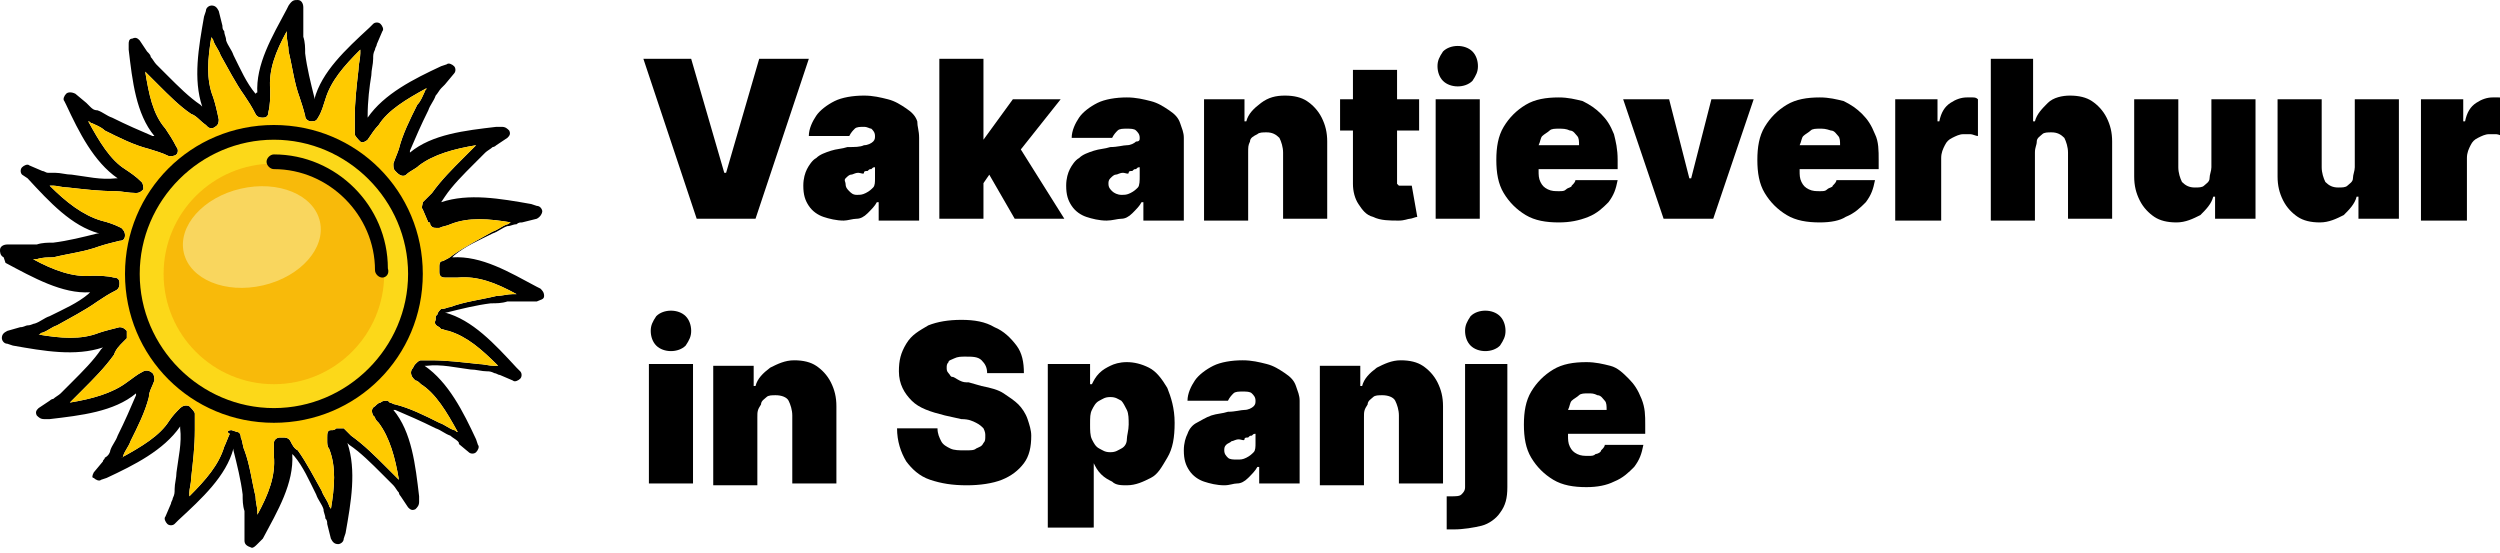
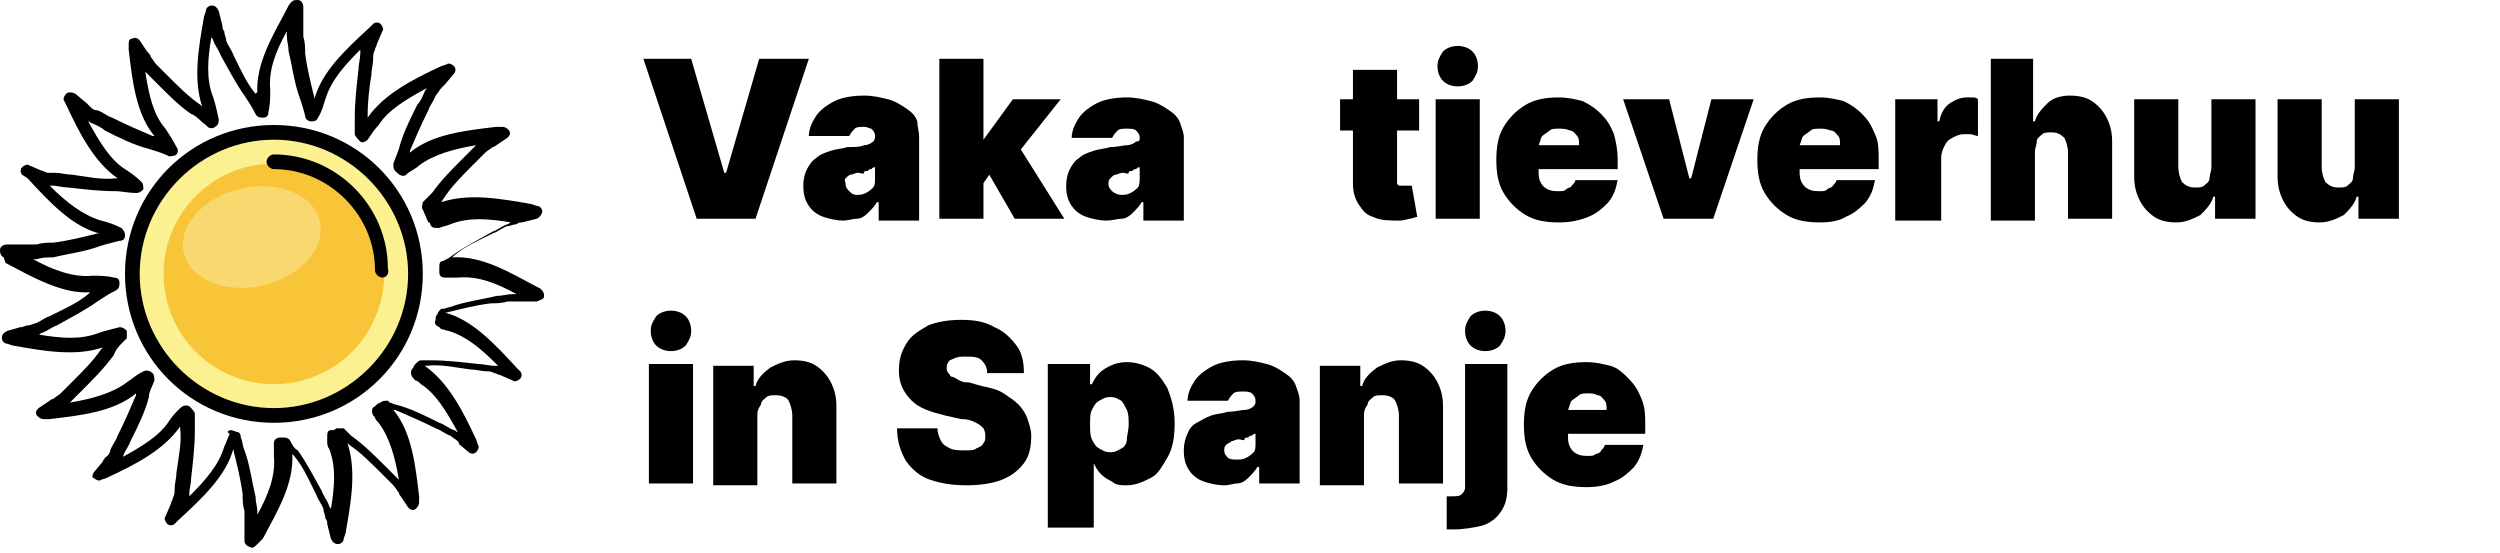
<svg xmlns="http://www.w3.org/2000/svg" id="Layer_1" x="0px" y="0px" viewBox="0 0 136 30.1" style="enable-background:new 0 0 136 30.1;" xml:space="preserve">
  <style type="text/css">	.st0{fill:#FFCA00;}	.st1{opacity:0.53;fill:#F9E52F;enable-background:new    ;}	.st2{opacity:0.61;fill:#F5A800;enable-background:new    ;}	.st3{opacity:0.63;fill:#FBE68F;enable-background:new    ;}</style>
  <g>
    <path d="M13.7,29.8C13.7,29.8,13.6,29.8,13.7,29.8c-0.3-0.1-0.4-0.2-0.4-0.4l0-0.8c0-0.1,0-0.2,0-0.3c0-0.2,0-0.3,0-0.5  c-0.1-0.3-0.1-0.6-0.1-0.9c-0.1-0.8-0.3-1.6-0.5-2.4c0,0,0-0.1,0-0.1c-0.4,1.5-1.7,2.7-3,3.9l-0.2,0.2c-0.1,0.1-0.3,0.1-0.4,0  c-0.1-0.1-0.2-0.3-0.1-0.4l0.3-0.7c0-0.1,0.1-0.2,0.1-0.3c0.1-0.2,0.1-0.3,0.1-0.5c0-0.3,0.1-0.6,0.1-0.9c0.1-0.8,0.3-1.6,0.2-2.4  c0,0,0-0.1,0-0.1c-0.9,1.3-2.5,2.1-4,2.8l-0.3,0.1c-0.1,0.1-0.3,0-0.4-0.1C5,26,5,25.9,5.1,25.7l0.5-0.6C5.6,25,5.7,25,5.7,24.9  C5.9,24.8,6,24.6,6,24.5c0.1-0.3,0.3-0.5,0.4-0.8c0.4-0.8,0.7-1.5,1-2.2c0,0,0-0.1,0-0.1c-1.2,1-3,1.2-4.7,1.4l-0.3,0  c-0.2,0-0.3-0.1-0.4-0.2c-0.1-0.2,0-0.3,0.1-0.4l0.6-0.4c0.1-0.1,0.2-0.1,0.2-0.1c0.1-0.1,0.3-0.2,0.4-0.3c0.2-0.2,0.4-0.4,0.6-0.6  c0.6-0.6,1.2-1.2,1.6-1.8c0,0,0.1-0.1,0.1-0.1c-1.5,0.5-3.2,0.2-4.9-0.1l-0.3-0.1c-0.2,0-0.3-0.2-0.3-0.3c0-0.2,0.1-0.3,0.3-0.4  l0.7-0.2c0.2,0,0.3-0.1,0.4-0.1c0.2,0,0.3-0.1,0.4-0.1c0.3-0.1,0.5-0.3,0.8-0.4c0.8-0.4,1.5-0.7,2.1-1.2c0,0,0.1-0.1,0.1-0.1  c-1.5,0.1-3.1-0.8-4.6-1.6L0.2,14C0,13.9,0,13.7,0,13.6c0-0.2,0.2-0.3,0.4-0.3l0.8,0c0.1,0,0.2,0,0.3,0c0.2,0,0.3,0,0.5,0  c0.3-0.1,0.6-0.1,0.9-0.1c0.8-0.1,1.6-0.3,2.4-0.5c0,0,0.1,0,0.1,0c-1.5-0.4-2.7-1.7-3.9-3L1.2,9.5c-0.1-0.1-0.1-0.3,0-0.4  c0.1-0.1,0.3-0.2,0.4-0.1l0.7,0.3c0.1,0,0.2,0.1,0.3,0.1C2.7,9.4,2.9,9.4,3,9.4c0.3,0,0.6,0.1,0.9,0.1c0.8,0.1,1.6,0.3,2.4,0.2  c0,0,0.1,0,0.1,0c-1.3-0.9-2.1-2.5-2.8-4L3.5,5.5c-0.1-0.1,0-0.3,0.1-0.4C3.7,5,3.9,5,4.1,5.1l0.6,0.5c0.1,0.1,0.1,0.1,0.2,0.2  C5,5.9,5.1,6,5.3,6c0.3,0.1,0.5,0.3,0.8,0.4c0.8,0.4,1.5,0.7,2.2,1c0,0,0.1,0,0.1,0c-1-1.2-1.2-3-1.4-4.7l0-0.3  C7,2.3,7,2.1,7.2,2.1c0.2-0.1,0.3,0,0.4,0.1l0.4,0.6C8.1,2.9,8.2,3,8.2,3.1c0.1,0.1,0.2,0.3,0.3,0.4c0.2,0.2,0.4,0.4,0.6,0.6  c0.6,0.6,1.2,1.2,1.8,1.6c0,0,0.1,0.1,0.1,0.1c-0.5-1.5-0.2-3.2,0.1-4.9l0.1-0.3c0-0.2,0.2-0.3,0.3-0.3c0.2,0,0.3,0.1,0.4,0.3  l0.2,0.8c0,0.1,0,0.2,0.1,0.3c0,0.2,0.1,0.3,0.1,0.5c0.1,0.3,0.3,0.5,0.4,0.8c0.4,0.8,0.7,1.5,1.2,2.1C14,5,14,5,14,5.1  c-0.1-1.6,0.8-3.1,1.6-4.6l0.1-0.2C15.9,0,16,0,16.2,0c0.2,0,0.3,0.2,0.3,0.4l0,0.8c0,0.1,0,0.2,0,0.3c0,0.2,0,0.3,0,0.5  c0.1,0.3,0.1,0.6,0.1,0.9c0.1,0.8,0.3,1.6,0.5,2.4c0,0,0,0.1,0,0.1c0.4-1.5,1.7-2.7,3-3.9l0.2-0.2c0.1-0.1,0.3-0.1,0.4,0  c0.1,0.1,0.2,0.3,0.1,0.4l-0.3,0.7c0,0.1-0.1,0.2-0.1,0.3c-0.1,0.2-0.1,0.3-0.1,0.5c0,0.3-0.1,0.6-0.1,0.9C20.1,4.7,20,5.5,20,6.3  c0,0,0,0.1,0,0.1c0.9-1.3,2.5-2.1,4-2.8l0.3-0.1c0.1-0.1,0.3,0,0.4,0.1c0.1,0.1,0.1,0.3,0,0.4l-0.5,0.6c-0.1,0.1-0.1,0.1-0.2,0.2  c-0.1,0.1-0.2,0.3-0.3,0.4c-0.1,0.3-0.3,0.5-0.4,0.8c-0.4,0.8-0.7,1.5-1,2.2c0,0,0,0.1,0,0.1c1.2-1,3-1.2,4.7-1.4l0.3,0  c0.2,0,0.3,0.1,0.4,0.2c0.1,0.2,0,0.3-0.1,0.4l-0.6,0.4c-0.1,0.1-0.2,0.1-0.2,0.1c-0.1,0.1-0.3,0.2-0.4,0.3  c-0.2,0.2-0.4,0.4-0.6,0.6c-0.6,0.6-1.2,1.2-1.6,1.8C24,11,24,11,24,11c0,0,0,0,0,0c1.5-0.5,3.2-0.2,4.9,0.1l0.3,0.1  c0.2,0,0.3,0.2,0.3,0.3s-0.1,0.3-0.3,0.4l-0.8,0.2c-0.1,0-0.2,0-0.3,0.1c-0.2,0-0.3,0.1-0.5,0.1c-0.3,0.1-0.5,0.3-0.8,0.4  c-0.8,0.4-1.5,0.7-2.1,1.2c0,0-0.1,0.1-0.1,0.1c1.6-0.1,3.1,0.8,4.6,1.6l0.2,0.1c0.1,0.1,0.2,0.2,0.2,0.4s-0.2,0.2-0.4,0.3l-0.8,0  c-0.1,0-0.2,0-0.3,0c-0.2,0-0.3,0-0.5,0c-0.3,0.1-0.6,0.1-0.9,0.1c-0.8,0.1-1.6,0.3-2.4,0.5l0,0c0,0-0.1,0-0.1,0  c1.5,0.4,2.7,1.7,3.9,3l0.2,0.2c0.1,0.1,0.1,0.3,0,0.4c-0.1,0.1-0.3,0.2-0.4,0.1l-0.7-0.3c-0.1,0-0.2-0.1-0.3-0.1  c-0.2-0.1-0.3-0.1-0.4-0.1c-0.3,0-0.6-0.1-0.9-0.1c-0.8-0.1-1.6-0.3-2.4-0.2c0,0-0.1,0-0.1,0l0,0c1.3,0.9,2.1,2.5,2.8,4l0.1,0.3  c0.1,0.1,0,0.3-0.1,0.4c-0.1,0.1-0.3,0.1-0.4,0l-0.6-0.5C25,24.2,25,24.1,24.9,24c-0.1-0.1-0.3-0.2-0.4-0.3  c-0.3-0.1-0.5-0.3-0.8-0.4c-0.8-0.4-1.5-0.7-2.2-1c0,0-0.1,0-0.1,0c1,1.2,1.2,3,1.4,4.7l0,0.3c0,0.2-0.1,0.3-0.2,0.4  c-0.2,0.1-0.3,0-0.4-0.1l-0.4-0.6c-0.1-0.1-0.1-0.2-0.1-0.2c-0.1-0.1-0.2-0.3-0.3-0.4c-0.2-0.2-0.4-0.4-0.6-0.6  c-0.6-0.6-1.2-1.2-1.8-1.6c0,0-0.1-0.1-0.1-0.1c0,0,0,0,0,0c0.5,1.5,0.2,3.2-0.1,4.9l-0.1,0.3c0,0.2-0.2,0.3-0.3,0.3  c-0.2,0-0.3-0.1-0.4-0.3l-0.2-0.8c0-0.1,0-0.2-0.1-0.3c0-0.2-0.1-0.3-0.1-0.5c-0.1-0.3-0.3-0.5-0.4-0.8c-0.4-0.8-0.7-1.5-1.2-2.1  c0,0-0.1-0.1-0.1-0.1c0.1,1.6-0.8,3.1-1.6,4.6L14,29.6C13.9,29.7,13.8,29.8,13.7,29.8z M12.6,23.4C12.6,23.4,12.7,23.4,12.6,23.4  l0.3,0.1c0.1,0,0.2,0.1,0.2,0.3c0.1,0.2,0.1,0.5,0.2,0.7c0.3,0.8,0.4,1.7,0.6,2.5c0,0.3,0.1,0.6,0.1,0.8c0,0.1,0,0.1,0,0.2  c0.6-1.1,1-2.1,0.9-3.2c0-0.2,0-0.4,0-0.6l0-0.1c0-0.2,0.2-0.3,0.3-0.3c0.1,0,0.2,0,0.2,0c0.1,0,0.3,0,0.4,0.2  c0.1,0.2,0.2,0.4,0.4,0.5c0.5,0.7,0.9,1.5,1.3,2.2c0.1,0.3,0.3,0.5,0.4,0.8c0,0.1,0.1,0.1,0.1,0.2c0.2-1.2,0.3-2.3-0.1-3.3  c-0.1-0.1-0.1-0.3-0.1-0.4l0-0.2c0-0.2,0-0.4,0.2-0.4l0.1,0c0.1,0,0.2-0.1,0.2-0.1c0.1,0,0.3,0,0.4,0c0.1,0.1,0.1,0.1,0.2,0.2  c0.1,0.1,0.1,0.1,0.2,0.2c0.7,0.5,1.3,1.1,1.9,1.7c0.2,0.2,0.4,0.4,0.6,0.6c0,0,0.1,0.1,0.1,0.1c-0.2-1.2-0.5-2.3-1.1-3.1  c-0.1-0.1-0.2-0.2-0.2-0.3l-0.1-0.1c-0.1-0.2-0.1-0.4,0.1-0.5c0.1-0.1,0.2-0.2,0.3-0.2c0.1-0.1,0.2-0.1,0.4-0.1l0.1,0.1  c0.1,0,0.2,0.1,0.3,0.1c0.8,0.2,1.6,0.6,2.4,1c0.3,0.1,0.5,0.3,0.8,0.4c0.1,0,0.1,0.1,0.2,0.1c-0.6-1.1-1.2-2.1-2-2.6  c-0.1-0.1-0.2-0.2-0.3-0.2l-0.1-0.1c-0.1-0.1-0.2-0.3-0.1-0.5c0.1-0.1,0.1-0.2,0.2-0.3c0.1-0.1,0.2-0.2,0.3-0.2l0.1,0  c0.1,0,0.3,0,0.4,0c0.9,0,1.7,0.1,2.6,0.2c0.3,0,0.6,0.1,0.9,0.1c0.1,0,0.1,0,0.2,0c-0.9-0.9-1.7-1.6-2.7-1.9  c-0.1,0-0.3-0.1-0.4-0.1l-0.1-0.1c-0.2-0.1-0.3-0.2-0.2-0.4l0-0.1c0-0.1,0-0.1,0.1-0.2c0-0.1,0.1-0.2,0.2-0.3l0.1,0  c0.1,0,0.3-0.1,0.4-0.1c0.8-0.3,1.7-0.4,2.5-0.6c0.3,0,0.6-0.1,0.9-0.1c0.1,0,0.1,0,0.2,0c-1.1-0.6-2.1-1-3.2-0.9  c-0.2,0-0.3,0-0.5,0l-0.2,0c-0.2,0-0.3-0.1-0.3-0.3c0-0.1,0-0.2,0-0.3c0-0.1,0-0.3,0.2-0.3c0.2-0.1,0.4-0.2,0.5-0.3  c0.7-0.5,1.5-0.9,2.2-1.3c0.3-0.1,0.5-0.3,0.8-0.4c0.1,0,0.1-0.1,0.2-0.1c-1.2-0.2-2.3-0.3-3.3,0.1c-0.2,0.1-0.4,0.1-0.6,0.2  l-0.1,0c-0.2,0-0.3,0-0.4-0.2c0-0.1,0-0.1-0.1-0.1L23,11.4c-0.1-0.1,0-0.3,0-0.4c0.1-0.1,0.1-0.1,0.2-0.2c0.1-0.1,0.2-0.2,0.3-0.3  c0.5-0.7,1.1-1.3,1.7-1.9c0.2-0.2,0.4-0.4,0.6-0.6c0,0,0.1-0.1,0.1-0.1c-1.2,0.2-2.3,0.5-3.1,1.1c-0.2,0.2-0.5,0.3-0.7,0.5  c-0.1,0.1-0.3,0.1-0.5-0.1l-0.1-0.1c-0.1-0.1-0.1-0.2-0.1-0.4c0.1-0.3,0.2-0.5,0.3-0.8c0.2-0.8,0.6-1.6,1-2.4  C22.9,5.5,23,5.2,23.1,5c0-0.1,0.1-0.1,0.1-0.2c-1.1,0.6-2.1,1.2-2.6,2c-0.2,0.2-0.4,0.5-0.6,0.8c-0.1,0.1-0.3,0.2-0.4,0.1  c-0.1-0.1-0.3-0.3-0.3-0.4c0-0.3,0-0.6,0-0.9c0-0.9,0.1-1.7,0.2-2.6c0-0.3,0.1-0.6,0.1-0.9c0-0.1,0-0.1,0-0.2  c-0.9,0.9-1.6,1.7-1.9,2.7c-0.1,0.3-0.2,0.7-0.4,1c-0.1,0.2-0.2,0.2-0.4,0.2c-0.1,0-0.3-0.1-0.3-0.3c-0.1-0.4-0.2-0.7-0.3-1  c-0.3-0.8-0.4-1.7-0.6-2.5c0-0.3-0.1-0.6-0.1-0.9c0-0.1,0-0.1,0-0.2c-0.6,1.1-1,2.1-0.9,3.2c0,0.4,0,0.8-0.1,1.2  c0,0.2-0.1,0.3-0.3,0.3c-0.1,0-0.3,0-0.4-0.2c-0.2-0.4-0.4-0.7-0.6-1c-0.5-0.7-0.9-1.5-1.3-2.2c-0.1-0.3-0.3-0.5-0.4-0.8  c0-0.1-0.1-0.1-0.1-0.2c-0.2,1.2-0.3,2.3,0.1,3.3c0.1,0.3,0.2,0.7,0.3,1.2c0,0.1,0,0.3-0.2,0.4c-0.1,0.1-0.3,0.1-0.4,0l-0.1-0.1  c-0.3-0.2-0.5-0.5-0.8-0.6C9.8,5.8,9.2,5.2,8.6,4.6C8.4,4.4,8.2,4.2,8,4c0,0-0.1-0.1-0.1-0.1C8.1,5.1,8.3,6.2,9,7  c0.2,0.3,0.4,0.6,0.6,1c0.1,0.1,0.1,0.3,0,0.4C9.5,8.5,9.3,8.5,9.2,8.5C8.8,8.3,8.4,8.2,8.1,8.1c-0.8-0.2-1.6-0.6-2.4-1  C5.5,6.9,5.2,6.8,5,6.7c-0.1,0-0.1-0.1-0.2-0.1c0.6,1.1,1.2,2.1,2,2.6c0.3,0.2,0.6,0.4,0.9,0.7c0.1,0.1,0.1,0.3,0.1,0.4  c-0.1,0.1-0.2,0.2-0.4,0.2c-0.4,0-0.8-0.1-1.1-0.1c-0.9,0-1.7-0.1-2.6-0.2c-0.3,0-0.6-0.1-0.8-0.1c-0.1,0-0.1,0-0.2,0  C3.6,11,4.5,11.7,5.5,12c0.4,0.1,0.7,0.2,1.1,0.4c0.1,0.1,0.2,0.2,0.2,0.4c0,0.2-0.1,0.3-0.3,0.3c-0.4,0.1-0.8,0.2-1.1,0.3  c-0.8,0.3-1.7,0.4-2.5,0.6C2.6,14,2.3,14,2,14.1c-0.1,0-0.1,0-0.2,0C2.9,14.7,4,15.1,5,15c0.4,0,0.8,0,1.2,0.1  c0.2,0,0.3,0.1,0.3,0.3c0,0.1,0,0.3-0.2,0.4c-0.4,0.2-0.7,0.4-1,0.6c-0.7,0.5-1.5,0.9-2.2,1.3c-0.3,0.1-0.5,0.3-0.8,0.4  c-0.1,0-0.1,0.1-0.2,0.1c1.2,0.2,2.3,0.3,3.3-0.1c0.3-0.1,0.7-0.2,1.1-0.3c0.2,0,0.3,0.1,0.4,0.2c0,0.1,0,0.3,0,0.4l-0.2,0.2  c-0.2,0.2-0.4,0.4-0.5,0.7c-0.5,0.7-1.1,1.3-1.7,1.9c-0.2,0.2-0.4,0.4-0.6,0.6c0,0-0.1,0.1-0.1,0.1c1.2-0.2,2.3-0.5,3.1-1.1  c0.3-0.2,0.5-0.4,0.9-0.6c0.2-0.1,0.4,0,0.5,0.1c0.1,0.1,0.1,0.3,0.1,0.4c-0.1,0.3-0.3,0.6-0.3,0.9c-0.2,0.8-0.6,1.6-1,2.4  c-0.1,0.3-0.3,0.5-0.4,0.8c0,0.1-0.1,0.1-0.1,0.1c1.1-0.6,2.1-1.2,2.6-2c0.2-0.3,0.4-0.5,0.6-0.7c0.1-0.1,0.3-0.2,0.5-0.1  c0.1,0.1,0.3,0.3,0.3,0.4c0,0.3,0,0.6,0,0.9c0,0.9-0.1,1.7-0.2,2.6c0,0.3-0.1,0.6-0.1,0.8c0,0.1,0,0.1,0,0.2  c0.9-0.9,1.6-1.7,1.9-2.7c0.1-0.2,0.2-0.5,0.3-0.7C12.3,23.5,12.4,23.4,12.6,23.4z M24.5,16.8L24.5,16.8L24.5,16.8z" />
-     <path class="st0" d="M12.6,23.4C12.6,23.4,12.7,23.4,12.6,23.4l0.3,0.1c0.1,0,0.2,0.1,0.2,0.3c0.1,0.2,0.1,0.5,0.2,0.7  c0.3,0.8,0.4,1.7,0.6,2.5c0,0.3,0.1,0.6,0.1,0.8c0,0.1,0,0.1,0,0.2c0.6-1.1,1-2.1,0.9-3.2c0-0.2,0-0.4,0-0.6l0-0.1  c0-0.2,0.2-0.3,0.3-0.3c0.1,0,0.2,0,0.2,0c0.1,0,0.3,0,0.4,0.2c0.1,0.2,0.2,0.4,0.4,0.5c0.5,0.7,0.9,1.5,1.3,2.2  c0.1,0.3,0.3,0.5,0.4,0.8c0,0.1,0.1,0.1,0.1,0.2c0.2-1.2,0.3-2.3-0.1-3.3c-0.1-0.1-0.1-0.3-0.1-0.4l0-0.2c0-0.2,0-0.4,0.2-0.4  l0.1,0c0.1,0,0.2-0.1,0.2-0.1c0.1,0,0.3,0,0.4,0c0.1,0.1,0.1,0.1,0.2,0.2c0.1,0.1,0.1,0.1,0.2,0.2c0.7,0.5,1.3,1.1,1.9,1.7  c0.2,0.2,0.4,0.4,0.6,0.6c0,0,0.1,0.1,0.1,0.1c-0.2-1.2-0.5-2.3-1.1-3.1c-0.1-0.1-0.2-0.2-0.2-0.3l-0.1-0.1  c-0.1-0.2-0.1-0.4,0.1-0.5c0.1-0.1,0.2-0.2,0.3-0.2c0.1-0.1,0.2-0.1,0.4-0.1l0.1,0.1c0.1,0,0.2,0.1,0.3,0.1c0.8,0.2,1.6,0.6,2.4,1  c0.3,0.1,0.5,0.3,0.8,0.4c0.1,0,0.1,0.1,0.2,0.1c-0.6-1.1-1.2-2.1-2-2.6c-0.1-0.1-0.2-0.2-0.3-0.2l-0.1-0.1  c-0.1-0.1-0.2-0.3-0.1-0.5c0.1-0.1,0.1-0.2,0.2-0.3c0.1-0.1,0.2-0.2,0.3-0.2l0.1,0c0.1,0,0.3,0,0.4,0c0.9,0,1.7,0.1,2.6,0.2  c0.3,0,0.6,0.1,0.9,0.1c0.1,0,0.1,0,0.2,0c-0.9-0.9-1.7-1.6-2.7-1.9c-0.1,0-0.3-0.1-0.4-0.1l-0.1-0.1c-0.2-0.1-0.3-0.2-0.2-0.4  l0-0.1c0-0.1,0-0.1,0.1-0.2c0-0.1,0.1-0.2,0.2-0.3l0.1,0c0.1,0,0.3-0.1,0.4-0.1c0.8-0.3,1.7-0.4,2.5-0.6c0.3,0,0.6-0.1,0.9-0.1  c0.1,0,0.1,0,0.2,0c-1.1-0.6-2.1-1-3.2-0.9c-0.2,0-0.3,0-0.5,0l-0.2,0c-0.2,0-0.3-0.1-0.3-0.3c0-0.1,0-0.2,0-0.3  c0-0.1,0-0.3,0.2-0.3c0.2-0.1,0.4-0.2,0.5-0.3c0.7-0.5,1.5-0.9,2.2-1.3c0.3-0.1,0.5-0.3,0.8-0.4c0.1,0,0.1-0.1,0.2-0.1  c-1.2-0.2-2.3-0.3-3.3,0.1c-0.2,0.1-0.4,0.1-0.6,0.2l-0.1,0c-0.2,0-0.3,0-0.4-0.2c0-0.1,0-0.1-0.1-0.1L23,11.4  c-0.1-0.1,0-0.3,0-0.4c0.1-0.1,0.1-0.1,0.2-0.2c0.1-0.1,0.2-0.2,0.3-0.3c0.5-0.7,1.1-1.3,1.7-1.9c0.2-0.2,0.4-0.4,0.6-0.6  c0,0,0.1-0.1,0.1-0.1c-1.2,0.2-2.3,0.5-3.1,1.1c-0.2,0.2-0.5,0.3-0.7,0.5c-0.1,0.1-0.3,0.1-0.5-0.1l-0.1-0.1  c-0.1-0.1-0.1-0.2-0.1-0.4c0.1-0.3,0.2-0.5,0.3-0.8c0.2-0.8,0.6-1.6,1-2.4C22.9,5.5,23,5.2,23.1,5c0-0.1,0.1-0.1,0.1-0.2  c-1.1,0.6-2.1,1.2-2.6,2c-0.2,0.2-0.4,0.5-0.6,0.8c-0.1,0.1-0.3,0.2-0.4,0.1c-0.1-0.1-0.3-0.3-0.3-0.4c0-0.3,0-0.6,0-0.9  c0-0.9,0.1-1.7,0.2-2.6c0-0.3,0.1-0.6,0.1-0.9c0-0.1,0-0.1,0-0.2c-0.9,0.9-1.6,1.7-1.9,2.7c-0.1,0.3-0.2,0.7-0.4,1  c-0.1,0.2-0.2,0.2-0.4,0.2c-0.1,0-0.3-0.1-0.3-0.3c-0.1-0.4-0.2-0.7-0.3-1c-0.3-0.8-0.4-1.7-0.6-2.5c0-0.3-0.1-0.6-0.1-0.9  c0-0.1,0-0.1,0-0.2c-0.6,1.1-1,2.1-0.9,3.2c0,0.4,0,0.8-0.1,1.2c0,0.2-0.1,0.3-0.3,0.3c-0.1,0-0.3,0-0.4-0.2  c-0.2-0.4-0.4-0.7-0.6-1c-0.5-0.7-0.9-1.5-1.3-2.2c-0.1-0.3-0.3-0.5-0.4-0.8c0-0.1-0.1-0.1-0.1-0.2c-0.2,1.2-0.3,2.3,0.1,3.3  c0.1,0.3,0.2,0.7,0.3,1.2c0,0.1,0,0.3-0.2,0.4c-0.1,0.1-0.3,0.1-0.4,0l-0.1-0.1c-0.3-0.2-0.5-0.5-0.8-0.6C9.8,5.8,9.2,5.2,8.6,4.6  C8.4,4.4,8.2,4.2,8,4c0,0-0.1-0.1-0.1-0.1C8.1,5.1,8.3,6.2,9,7c0.2,0.3,0.4,0.6,0.6,1c0.1,0.1,0.1,0.3,0,0.4  C9.5,8.5,9.3,8.5,9.2,8.5C8.8,8.3,8.4,8.2,8.1,8.1c-0.8-0.2-1.6-0.6-2.4-1C5.5,6.9,5.2,6.8,5,6.7c-0.1,0-0.1-0.1-0.2-0.1  c0.6,1.1,1.2,2.1,2,2.6c0.3,0.2,0.6,0.4,0.9,0.7c0.1,0.1,0.1,0.3,0.1,0.4c-0.1,0.1-0.2,0.2-0.4,0.2c-0.4,0-0.8-0.1-1.1-0.1  c-0.9,0-1.7-0.1-2.6-0.2c-0.3,0-0.6-0.1-0.8-0.1c-0.1,0-0.1,0-0.2,0C3.6,11,4.5,11.7,5.5,12c0.4,0.1,0.7,0.2,1.1,0.4  c0.1,0.1,0.2,0.2,0.2,0.4c0,0.2-0.1,0.3-0.3,0.3c-0.4,0.1-0.8,0.2-1.1,0.3c-0.8,0.3-1.7,0.4-2.5,0.6C2.6,14,2.3,14,2,14.1  c-0.1,0-0.1,0-0.2,0C2.9,14.7,4,15.1,5,15c0.4,0,0.8,0,1.2,0.1c0.2,0,0.3,0.1,0.3,0.3c0,0.1,0,0.3-0.2,0.4c-0.4,0.2-0.7,0.4-1,0.6  c-0.7,0.5-1.5,0.9-2.2,1.3c-0.3,0.1-0.5,0.3-0.8,0.4c-0.1,0-0.1,0.1-0.2,0.1c1.2,0.2,2.3,0.3,3.3-0.1c0.3-0.1,0.7-0.2,1.1-0.3  c0.2,0,0.3,0.1,0.4,0.2c0,0.1,0,0.3,0,0.4l-0.2,0.2c-0.2,0.2-0.4,0.4-0.5,0.7c-0.5,0.7-1.1,1.3-1.7,1.9c-0.2,0.2-0.4,0.4-0.6,0.6  c0,0-0.1,0.1-0.1,0.1c1.2-0.2,2.3-0.5,3.1-1.1c0.3-0.2,0.5-0.4,0.9-0.6c0.2-0.1,0.4,0,0.5,0.1c0.1,0.1,0.1,0.3,0.1,0.4  c-0.1,0.3-0.3,0.6-0.3,0.9c-0.2,0.8-0.6,1.6-1,2.4c-0.1,0.3-0.3,0.5-0.4,0.8c0,0.1-0.1,0.1-0.1,0.1c1.1-0.6,2.1-1.2,2.6-2  c0.2-0.3,0.4-0.5,0.6-0.7c0.1-0.1,0.3-0.2,0.5-0.1c0.1,0.1,0.3,0.3,0.3,0.4c0,0.3,0,0.6,0,0.9c0,0.9-0.1,1.7-0.2,2.6  c0,0.3-0.1,0.6-0.1,0.8c0,0.1,0,0.1,0,0.2c0.9-0.9,1.6-1.7,1.9-2.7c0.1-0.2,0.2-0.5,0.3-0.7C12.3,23.5,12.4,23.4,12.6,23.4z" />
    <circle class="st1" cx="14.9" cy="14.9" r="7.3" />
    <circle class="st2" cx="14.9" cy="14.9" r="6" />
    <path d="M14.9,23c-4.5,0-8.1-3.6-8.1-8.1s3.6-8.1,8.1-8.1s8.1,3.6,8.1,8.1S19.4,23,14.9,23z M14.9,7.6c-4,0-7.3,3.3-7.3,7.3  s3.3,7.3,7.3,7.3s7.3-3.3,7.3-7.3S18.9,7.6,14.9,7.6z" />
    <path d="M20.8,15.1c-0.2,0-0.4-0.2-0.4-0.4c0-3-2.5-5.5-5.5-5.5c-0.2,0-0.4-0.2-0.4-0.4s0.2-0.4,0.4-0.4c3.4,0,6.2,2.8,6.2,6.2  C21.2,14.9,21,15.1,20.8,15.1z" />
    <ellipse transform="matrix(0.974 -0.225 0.225 0.974 -2.546 3.413)" class="st3" cx="13.7" cy="12.9" rx="3.8" ry="2.7" />
  </g>
  <g>
    <path d="M37.6,3.2l1.8,6.2h0.1l1.8-6.2H44l-2.9,8.7h-3.2L35,3.2H37.6z" />
    <path d="M45.9,12c-0.4,0-0.8-0.1-1.1-0.2s-0.6-0.3-0.8-0.6s-0.3-0.6-0.3-1.1c0-0.4,0.1-0.7,0.2-0.9s0.3-0.5,0.5-0.6  c0.2-0.2,0.5-0.3,0.8-0.4c0.3-0.1,0.6-0.1,0.9-0.2C46.5,8,46.8,8,47,7.9c0.2,0,0.4-0.1,0.5-0.2c0.1-0.1,0.1-0.2,0.1-0.3v0  c0-0.2-0.1-0.3-0.2-0.4C47.3,7,47.2,6.9,47,6.9c-0.2,0-0.4,0-0.5,0.1s-0.2,0.2-0.3,0.4H44c0-0.4,0.2-0.8,0.4-1.1  c0.2-0.3,0.6-0.6,1-0.8s1-0.3,1.6-0.3c0.5,0,0.9,0.1,1.3,0.2s0.7,0.3,1,0.5c0.3,0.2,0.5,0.4,0.6,0.7C49.9,6.9,50,7.1,50,7.5v4.5  h-2.2V11h-0.1c-0.1,0.2-0.3,0.4-0.5,0.6c-0.2,0.2-0.4,0.3-0.6,0.3S46.1,12,45.9,12z M46.6,10.6c0.2,0,0.3,0,0.5-0.1  c0.2-0.1,0.3-0.2,0.4-0.3s0.1-0.3,0.1-0.5V9.1c-0.1,0-0.1,0-0.2,0.1c-0.1,0-0.1,0-0.2,0.1c-0.1,0-0.2,0-0.2,0.1s-0.2,0-0.3,0  c-0.2,0-0.3,0.1-0.4,0.1S46.1,9.6,46,9.7S46,9.9,46,10c0,0.2,0.1,0.3,0.2,0.4S46.4,10.6,46.6,10.6z" />
    <path d="M51.1,11.9V3.2h2.4v8.7H51.1z M53.2,10.4l0-2.8h0.3l1.6-2.2h2.6l-2.7,3.4h-0.7L53.2,10.4z M55.2,11.9l-1.5-2.6l1.5-1.7  l2.7,4.3H55.2z" />
    <path d="M60.2,12c-0.4,0-0.8-0.1-1.1-0.2s-0.6-0.3-0.8-0.6s-0.3-0.6-0.3-1.1c0-0.4,0.1-0.7,0.2-0.9s0.3-0.5,0.5-0.6  c0.2-0.2,0.5-0.3,0.8-0.4c0.3-0.1,0.6-0.1,0.9-0.2c0.4,0,0.7-0.1,0.9-0.1c0.2,0,0.4-0.1,0.5-0.2C62,7.7,62,7.6,62,7.5v0  c0-0.2-0.1-0.3-0.2-0.4c-0.1-0.1-0.3-0.1-0.5-0.1c-0.2,0-0.4,0-0.5,0.1s-0.2,0.2-0.3,0.4h-2.2c0-0.4,0.2-0.8,0.4-1.1  c0.2-0.3,0.6-0.6,1-0.8s1-0.3,1.6-0.3c0.5,0,0.9,0.1,1.3,0.2s0.7,0.3,1,0.5c0.3,0.2,0.5,0.4,0.6,0.7c0.1,0.3,0.2,0.5,0.2,0.8v4.5  h-2.2V11h-0.1c-0.1,0.2-0.3,0.4-0.5,0.6c-0.2,0.2-0.4,0.3-0.6,0.3S60.5,12,60.2,12z M61,10.6c0.2,0,0.3,0,0.5-0.1  c0.2-0.1,0.3-0.2,0.4-0.3S62,9.8,62,9.6V9.1c-0.1,0-0.1,0-0.2,0.1c-0.1,0-0.1,0-0.2,0.1c-0.1,0-0.2,0-0.2,0.1s-0.2,0-0.3,0  c-0.2,0-0.3,0.1-0.4,0.1s-0.2,0.1-0.3,0.2s-0.1,0.2-0.1,0.3c0,0.2,0.1,0.3,0.2,0.4S60.8,10.6,61,10.6z" />
-     <path d="M67.9,8.3v3.7h-2.4V5.4h2.2v1.2h0.1c0.1-0.4,0.4-0.7,0.8-1s0.8-0.4,1.3-0.4c0.5,0,0.9,0.1,1.2,0.3c0.3,0.2,0.6,0.5,0.8,0.9  c0.2,0.4,0.3,0.8,0.3,1.3v4.2h-2.4V8.3c0-0.3-0.1-0.6-0.2-0.8c-0.2-0.2-0.4-0.3-0.7-0.3c-0.2,0-0.4,0-0.5,0.1  C68.2,7.4,68,7.5,68,7.7C67.9,7.9,67.9,8,67.9,8.3z" />
    <path d="M77.2,5.4v1.7h-4.3V5.4H77.2z M73.7,3.8H76v6c0,0.1,0,0.2,0,0.2s0.1,0.1,0.1,0.1s0.1,0,0.3,0c0.1,0,0.2,0,0.2,0  c0.1,0,0.2,0,0.2,0l0.3,1.7c-0.1,0-0.3,0.1-0.4,0.1S76.4,12,76.1,12c-0.5,0-1,0-1.4-0.2c-0.4-0.1-0.6-0.4-0.8-0.7  c-0.2-0.3-0.3-0.7-0.3-1.1V3.8z" />
    <path d="M78.1,11.9V5.4h2.4v6.5H78.1z M79.3,4.7c-0.3,0-0.6-0.1-0.8-0.3c-0.2-0.2-0.3-0.5-0.3-0.8s0.1-0.5,0.3-0.8  c0.2-0.2,0.5-0.3,0.8-0.3c0.3,0,0.6,0.1,0.8,0.3c0.2,0.2,0.3,0.5,0.3,0.8s-0.1,0.5-0.3,0.8C79.9,4.6,79.6,4.7,79.3,4.7z" />
    <path d="M84.8,12.1c-0.7,0-1.3-0.1-1.8-0.4c-0.5-0.3-0.9-0.7-1.2-1.2s-0.4-1.1-0.4-1.8c0-0.7,0.1-1.3,0.4-1.8  C82.1,6.4,82.5,6,83,5.7s1.1-0.4,1.8-0.4c0.5,0,0.9,0.1,1.3,0.2c0.4,0.2,0.7,0.4,1,0.7c0.3,0.3,0.5,0.6,0.7,1.1  C87.9,7.7,88,8.1,88,8.7v0.5h-5.8V7.9h3.7c0-0.2,0-0.4-0.1-0.5c-0.1-0.1-0.2-0.3-0.4-0.3C85.2,7,85,7,84.8,7c-0.2,0-0.4,0-0.5,0.1  S84,7.3,83.9,7.4c-0.1,0.1-0.1,0.3-0.2,0.5v1.4c0,0.2,0,0.4,0.1,0.6c0.1,0.2,0.2,0.3,0.4,0.4s0.4,0.1,0.6,0.1c0.2,0,0.3,0,0.4-0.1  s0.3-0.1,0.3-0.2c0.1-0.1,0.2-0.2,0.2-0.3H88c-0.1,0.5-0.2,0.8-0.5,1.2c-0.3,0.3-0.6,0.6-1.1,0.8C85.9,12,85.4,12.1,84.8,12.1z" />
    <path d="M95.4,5.4l-2.2,6.5h-2.7l-2.2-6.5h2.5l1.1,4.3h0.1l1.1-4.3H95.4z" />
    <path d="M99,12.1c-0.7,0-1.3-0.1-1.8-0.4c-0.5-0.3-0.9-0.7-1.2-1.2s-0.4-1.1-0.4-1.8c0-0.7,0.1-1.3,0.4-1.8  c0.3-0.5,0.7-0.9,1.2-1.2s1.1-0.4,1.8-0.4c0.5,0,0.9,0.1,1.3,0.2c0.4,0.2,0.7,0.4,1,0.7c0.3,0.3,0.5,0.6,0.7,1.1  c0.2,0.4,0.2,0.9,0.2,1.4v0.5h-5.8V7.9h3.7c0-0.2,0-0.4-0.1-0.5c-0.1-0.1-0.2-0.3-0.4-0.3C99.3,7,99.2,7,99,7c-0.2,0-0.4,0-0.5,0.1  s-0.3,0.2-0.4,0.3c-0.1,0.1-0.1,0.3-0.2,0.5v1.4c0,0.2,0,0.4,0.1,0.6c0.1,0.2,0.2,0.3,0.4,0.4s0.4,0.1,0.6,0.1c0.2,0,0.3,0,0.4-0.1  s0.3-0.1,0.3-0.2c0.1-0.1,0.2-0.2,0.2-0.3h2.1c-0.1,0.5-0.2,0.8-0.5,1.2c-0.3,0.3-0.6,0.6-1.1,0.8C100.1,12,99.6,12.1,99,12.1z" />
    <path d="M103.1,11.9V5.4h2.3v1.2h0.1c0.1-0.5,0.3-0.8,0.6-1s0.6-0.3,0.9-0.3c0.1,0,0.2,0,0.3,0s0.2,0,0.3,0.1v2  c-0.1,0-0.3-0.1-0.4-0.1c-0.2,0-0.3,0-0.4,0c-0.2,0-0.4,0.1-0.6,0.2c-0.2,0.1-0.3,0.2-0.4,0.4c-0.1,0.2-0.2,0.4-0.2,0.7v3.4H103.1z  " />
    <path d="M110.7,8.3v3.7h-2.4V3.2h2.3v3.4h0.1c0.1-0.4,0.4-0.7,0.7-1s0.8-0.4,1.2-0.4c0.5,0,0.9,0.1,1.2,0.3  c0.3,0.2,0.6,0.5,0.8,0.9c0.2,0.4,0.3,0.8,0.3,1.3v4.2h-2.4V8.3c0-0.3-0.1-0.6-0.2-0.8c-0.2-0.2-0.4-0.3-0.7-0.3  c-0.2,0-0.4,0-0.5,0.1c-0.1,0.1-0.3,0.2-0.3,0.4S110.7,8,110.7,8.3z" />
    <path d="M120.3,9.1V5.4h2.4v6.5h-2.2v-1.2h-0.1c-0.1,0.4-0.4,0.7-0.7,1c-0.4,0.2-0.8,0.4-1.3,0.4c-0.5,0-0.9-0.1-1.2-0.3  c-0.3-0.2-0.6-0.5-0.8-0.9c-0.2-0.4-0.3-0.8-0.3-1.3V5.4h2.4v3.7c0,0.3,0.1,0.6,0.2,0.8c0.2,0.2,0.4,0.3,0.7,0.3  c0.2,0,0.4,0,0.5-0.1c0.1-0.1,0.3-0.2,0.3-0.4S120.3,9.3,120.3,9.1z" />
    <path d="M128.1,9.1V5.4h2.4v6.5h-2.2v-1.2h-0.1c-0.1,0.4-0.4,0.7-0.7,1c-0.4,0.2-0.8,0.4-1.3,0.4c-0.5,0-0.9-0.1-1.2-0.3  c-0.3-0.2-0.6-0.5-0.8-0.9c-0.2-0.4-0.3-0.8-0.3-1.3V5.4h2.4v3.7c0,0.3,0.1,0.6,0.2,0.8c0.2,0.2,0.4,0.3,0.7,0.3  c0.2,0,0.4,0,0.5-0.1c0.1-0.1,0.3-0.2,0.3-0.4S128.1,9.3,128.1,9.1z" />
-     <path d="M131.7,11.9V5.4h2.3v1.2h0.1c0.1-0.5,0.3-0.8,0.6-1s0.6-0.3,0.9-0.3c0.1,0,0.2,0,0.3,0s0.2,0,0.3,0.1v2  c-0.1,0-0.3-0.1-0.4-0.1c-0.2,0-0.3,0-0.4,0c-0.2,0-0.4,0.1-0.6,0.2c-0.2,0.1-0.3,0.2-0.4,0.4c-0.1,0.2-0.2,0.4-0.2,0.7v3.4H131.7z  " />
    <path d="M35.3,26.3v-6.5h2.4v6.5H35.3z M36.5,19.1c-0.3,0-0.6-0.1-0.8-0.3c-0.2-0.2-0.3-0.5-0.3-0.8c0-0.3,0.1-0.5,0.3-0.8  c0.2-0.2,0.5-0.3,0.8-0.3c0.3,0,0.6,0.1,0.8,0.3c0.2,0.2,0.3,0.5,0.3,0.8c0,0.3-0.1,0.5-0.3,0.8C37.1,19,36.8,19.1,36.5,19.1z" />
    <path d="M41.2,22.7v3.7h-2.4v-6.5h2.2V21h0.1c0.1-0.4,0.4-0.7,0.8-1c0.4-0.2,0.8-0.4,1.3-0.4c0.5,0,0.9,0.1,1.2,0.3  c0.3,0.2,0.6,0.5,0.8,0.9c0.2,0.4,0.3,0.8,0.3,1.3v4.2h-2.4v-3.7c0-0.3-0.1-0.6-0.2-0.8s-0.4-0.3-0.7-0.3c-0.2,0-0.4,0-0.5,0.1  s-0.3,0.2-0.3,0.4C41.2,22.3,41.2,22.4,41.2,22.7z" />
    <path d="M53.7,20.3c0-0.3-0.1-0.5-0.3-0.7c-0.2-0.2-0.5-0.2-0.9-0.2c-0.2,0-0.4,0-0.6,0.1c-0.2,0.1-0.3,0.1-0.3,0.2  c-0.1,0.1-0.1,0.2-0.1,0.3c0,0.1,0,0.2,0.1,0.3s0.1,0.2,0.2,0.2s0.2,0.1,0.4,0.2c0.2,0.1,0.3,0.1,0.5,0.1l0.7,0.2  c0.5,0.1,0.9,0.2,1.2,0.4c0.3,0.2,0.6,0.4,0.8,0.6s0.4,0.5,0.5,0.8c0.1,0.3,0.2,0.6,0.2,0.9c0,0.6-0.1,1.1-0.4,1.5  c-0.3,0.4-0.7,0.7-1.2,0.9c-0.5,0.2-1.2,0.3-1.9,0.3c-0.8,0-1.4-0.1-2-0.3c-0.6-0.2-1-0.6-1.3-1c-0.3-0.5-0.5-1.1-0.5-1.8H51  c0,0.3,0.1,0.5,0.2,0.7s0.3,0.3,0.5,0.4c0.2,0.1,0.5,0.1,0.8,0.1c0.3,0,0.5,0,0.6-0.1c0.2-0.1,0.3-0.1,0.4-0.3  c0.1-0.1,0.1-0.2,0.1-0.4c0-0.1,0-0.2-0.1-0.4c-0.1-0.1-0.2-0.2-0.4-0.3s-0.4-0.2-0.8-0.2l-0.9-0.2c-0.8-0.2-1.4-0.4-1.8-0.8  c-0.4-0.4-0.7-0.9-0.7-1.6c0-0.6,0.1-1,0.4-1.5s0.7-0.7,1.2-1c0.5-0.2,1.1-0.3,1.8-0.3c0.7,0,1.3,0.1,1.8,0.4  c0.5,0.2,0.9,0.6,1.2,1c0.3,0.4,0.4,0.9,0.4,1.5H53.7z" />
    <path d="M57,28.8v-9h2.3v1.1h0.1c0.1-0.2,0.2-0.4,0.4-0.6c0.2-0.2,0.4-0.3,0.6-0.4c0.2-0.1,0.5-0.2,0.9-0.2c0.4,0,0.8,0.1,1.2,0.3  c0.4,0.2,0.7,0.6,1,1.1c0.2,0.5,0.4,1.1,0.4,1.9c0,0.8-0.1,1.4-0.4,1.9s-0.5,0.9-0.9,1.1s-0.8,0.4-1.3,0.4c-0.3,0-0.6,0-0.8-0.2  c-0.2-0.1-0.4-0.2-0.6-0.4s-0.3-0.4-0.4-0.6h0v3.5H57z M59.3,23.1c0,0.3,0,0.6,0.1,0.8s0.2,0.4,0.4,0.5c0.2,0.1,0.3,0.2,0.6,0.2  s0.4-0.1,0.6-0.2c0.2-0.1,0.3-0.3,0.3-0.5s0.1-0.5,0.1-0.8c0-0.3,0-0.6-0.1-0.8s-0.2-0.4-0.3-0.5c-0.2-0.1-0.3-0.2-0.6-0.2  s-0.4,0.1-0.6,0.2c-0.2,0.1-0.3,0.3-0.4,0.5S59.3,22.7,59.3,23.1z" />
    <path d="M66.6,26.4c-0.4,0-0.8-0.1-1.1-0.2s-0.6-0.3-0.8-0.6s-0.3-0.6-0.3-1.1c0-0.4,0.1-0.7,0.2-0.9c0.1-0.3,0.3-0.5,0.5-0.6  s0.5-0.3,0.8-0.4c0.3-0.1,0.6-0.1,0.9-0.2c0.4,0,0.7-0.1,0.9-0.1c0.2,0,0.4-0.1,0.5-0.2c0.1-0.1,0.1-0.2,0.1-0.3v0  c0-0.2-0.1-0.3-0.2-0.4c-0.1-0.1-0.3-0.1-0.5-0.1c-0.2,0-0.4,0-0.5,0.1s-0.2,0.2-0.3,0.4h-2.2c0-0.4,0.2-0.8,0.4-1.1  c0.2-0.3,0.6-0.6,1-0.8s1-0.3,1.6-0.3c0.5,0,0.9,0.1,1.3,0.2s0.7,0.3,1,0.5c0.3,0.2,0.5,0.4,0.6,0.7s0.2,0.5,0.2,0.8v4.5h-2.2v-0.9  h-0.1c-0.1,0.2-0.3,0.4-0.5,0.6c-0.2,0.2-0.4,0.3-0.6,0.3S66.9,26.4,66.6,26.4z M67.3,25c0.2,0,0.3,0,0.5-0.1  c0.2-0.1,0.3-0.2,0.4-0.3c0.1-0.1,0.1-0.3,0.1-0.5v-0.5c-0.1,0-0.1,0-0.2,0.1c-0.1,0-0.1,0-0.2,0.1c-0.1,0-0.2,0-0.2,0.1  s-0.2,0-0.3,0c-0.2,0-0.3,0.1-0.4,0.1c-0.1,0.1-0.2,0.1-0.3,0.2c-0.1,0.1-0.1,0.2-0.1,0.3c0,0.2,0.1,0.3,0.2,0.4S67.1,25,67.3,25z" />
    <path d="M74.2,22.7v3.7h-2.4v-6.5h2.2V21h0.1c0.1-0.4,0.4-0.7,0.8-1c0.4-0.2,0.8-0.4,1.3-0.4c0.5,0,0.9,0.1,1.2,0.3  c0.3,0.2,0.6,0.5,0.8,0.9c0.2,0.4,0.3,0.8,0.3,1.3v4.2h-2.4v-3.7c0-0.3-0.1-0.6-0.2-0.8s-0.4-0.3-0.7-0.3c-0.2,0-0.4,0-0.5,0.1  s-0.3,0.2-0.3,0.4C74.2,22.3,74.2,22.4,74.2,22.7z" />
    <path d="M79.6,19.8h2.4v6.7c0,0.6-0.1,1-0.4,1.4c-0.2,0.3-0.6,0.6-1,0.7c-0.4,0.1-1,0.2-1.5,0.2c-0.1,0-0.1,0-0.2,0  c-0.1,0-0.1,0-0.2,0V27c0.1,0,0.1,0,0.1,0s0.1,0,0.1,0c0.3,0,0.5,0,0.6-0.1c0.1-0.1,0.2-0.2,0.2-0.4V19.8z M80.8,19.1  c-0.3,0-0.6-0.1-0.8-0.3c-0.2-0.2-0.3-0.5-0.3-0.8c0-0.3,0.1-0.5,0.3-0.8c0.2-0.2,0.5-0.3,0.8-0.3c0.3,0,0.6,0.1,0.8,0.3  c0.2,0.2,0.3,0.5,0.3,0.8c0,0.3-0.1,0.5-0.3,0.8C81.4,19,81.1,19.1,80.8,19.1z" />
    <path d="M86.3,26.5c-0.7,0-1.3-0.1-1.8-0.4c-0.5-0.3-0.9-0.7-1.2-1.2s-0.4-1.1-0.4-1.8c0-0.7,0.1-1.3,0.4-1.8  c0.3-0.5,0.7-0.9,1.2-1.2s1.1-0.4,1.8-0.4c0.5,0,0.9,0.1,1.3,0.2s0.7,0.4,1,0.7s0.5,0.6,0.7,1.1s0.2,0.9,0.2,1.4v0.5h-5.8v-1.3h3.7  c0-0.2,0-0.4-0.1-0.5c-0.1-0.1-0.2-0.3-0.4-0.3c-0.2-0.1-0.3-0.1-0.5-0.1c-0.2,0-0.4,0-0.5,0.1s-0.3,0.2-0.4,0.3  c-0.1,0.1-0.1,0.3-0.2,0.5v1.4c0,0.2,0,0.4,0.1,0.6c0.1,0.2,0.2,0.3,0.4,0.4s0.4,0.1,0.6,0.1c0.2,0,0.3,0,0.4-0.1  c0.1,0,0.3-0.1,0.3-0.2c0.1-0.1,0.2-0.2,0.2-0.3h2.1c-0.1,0.5-0.2,0.8-0.5,1.2c-0.3,0.3-0.6,0.6-1.1,0.8  C87.4,26.4,86.9,26.5,86.3,26.5z" />
  </g>
</svg>